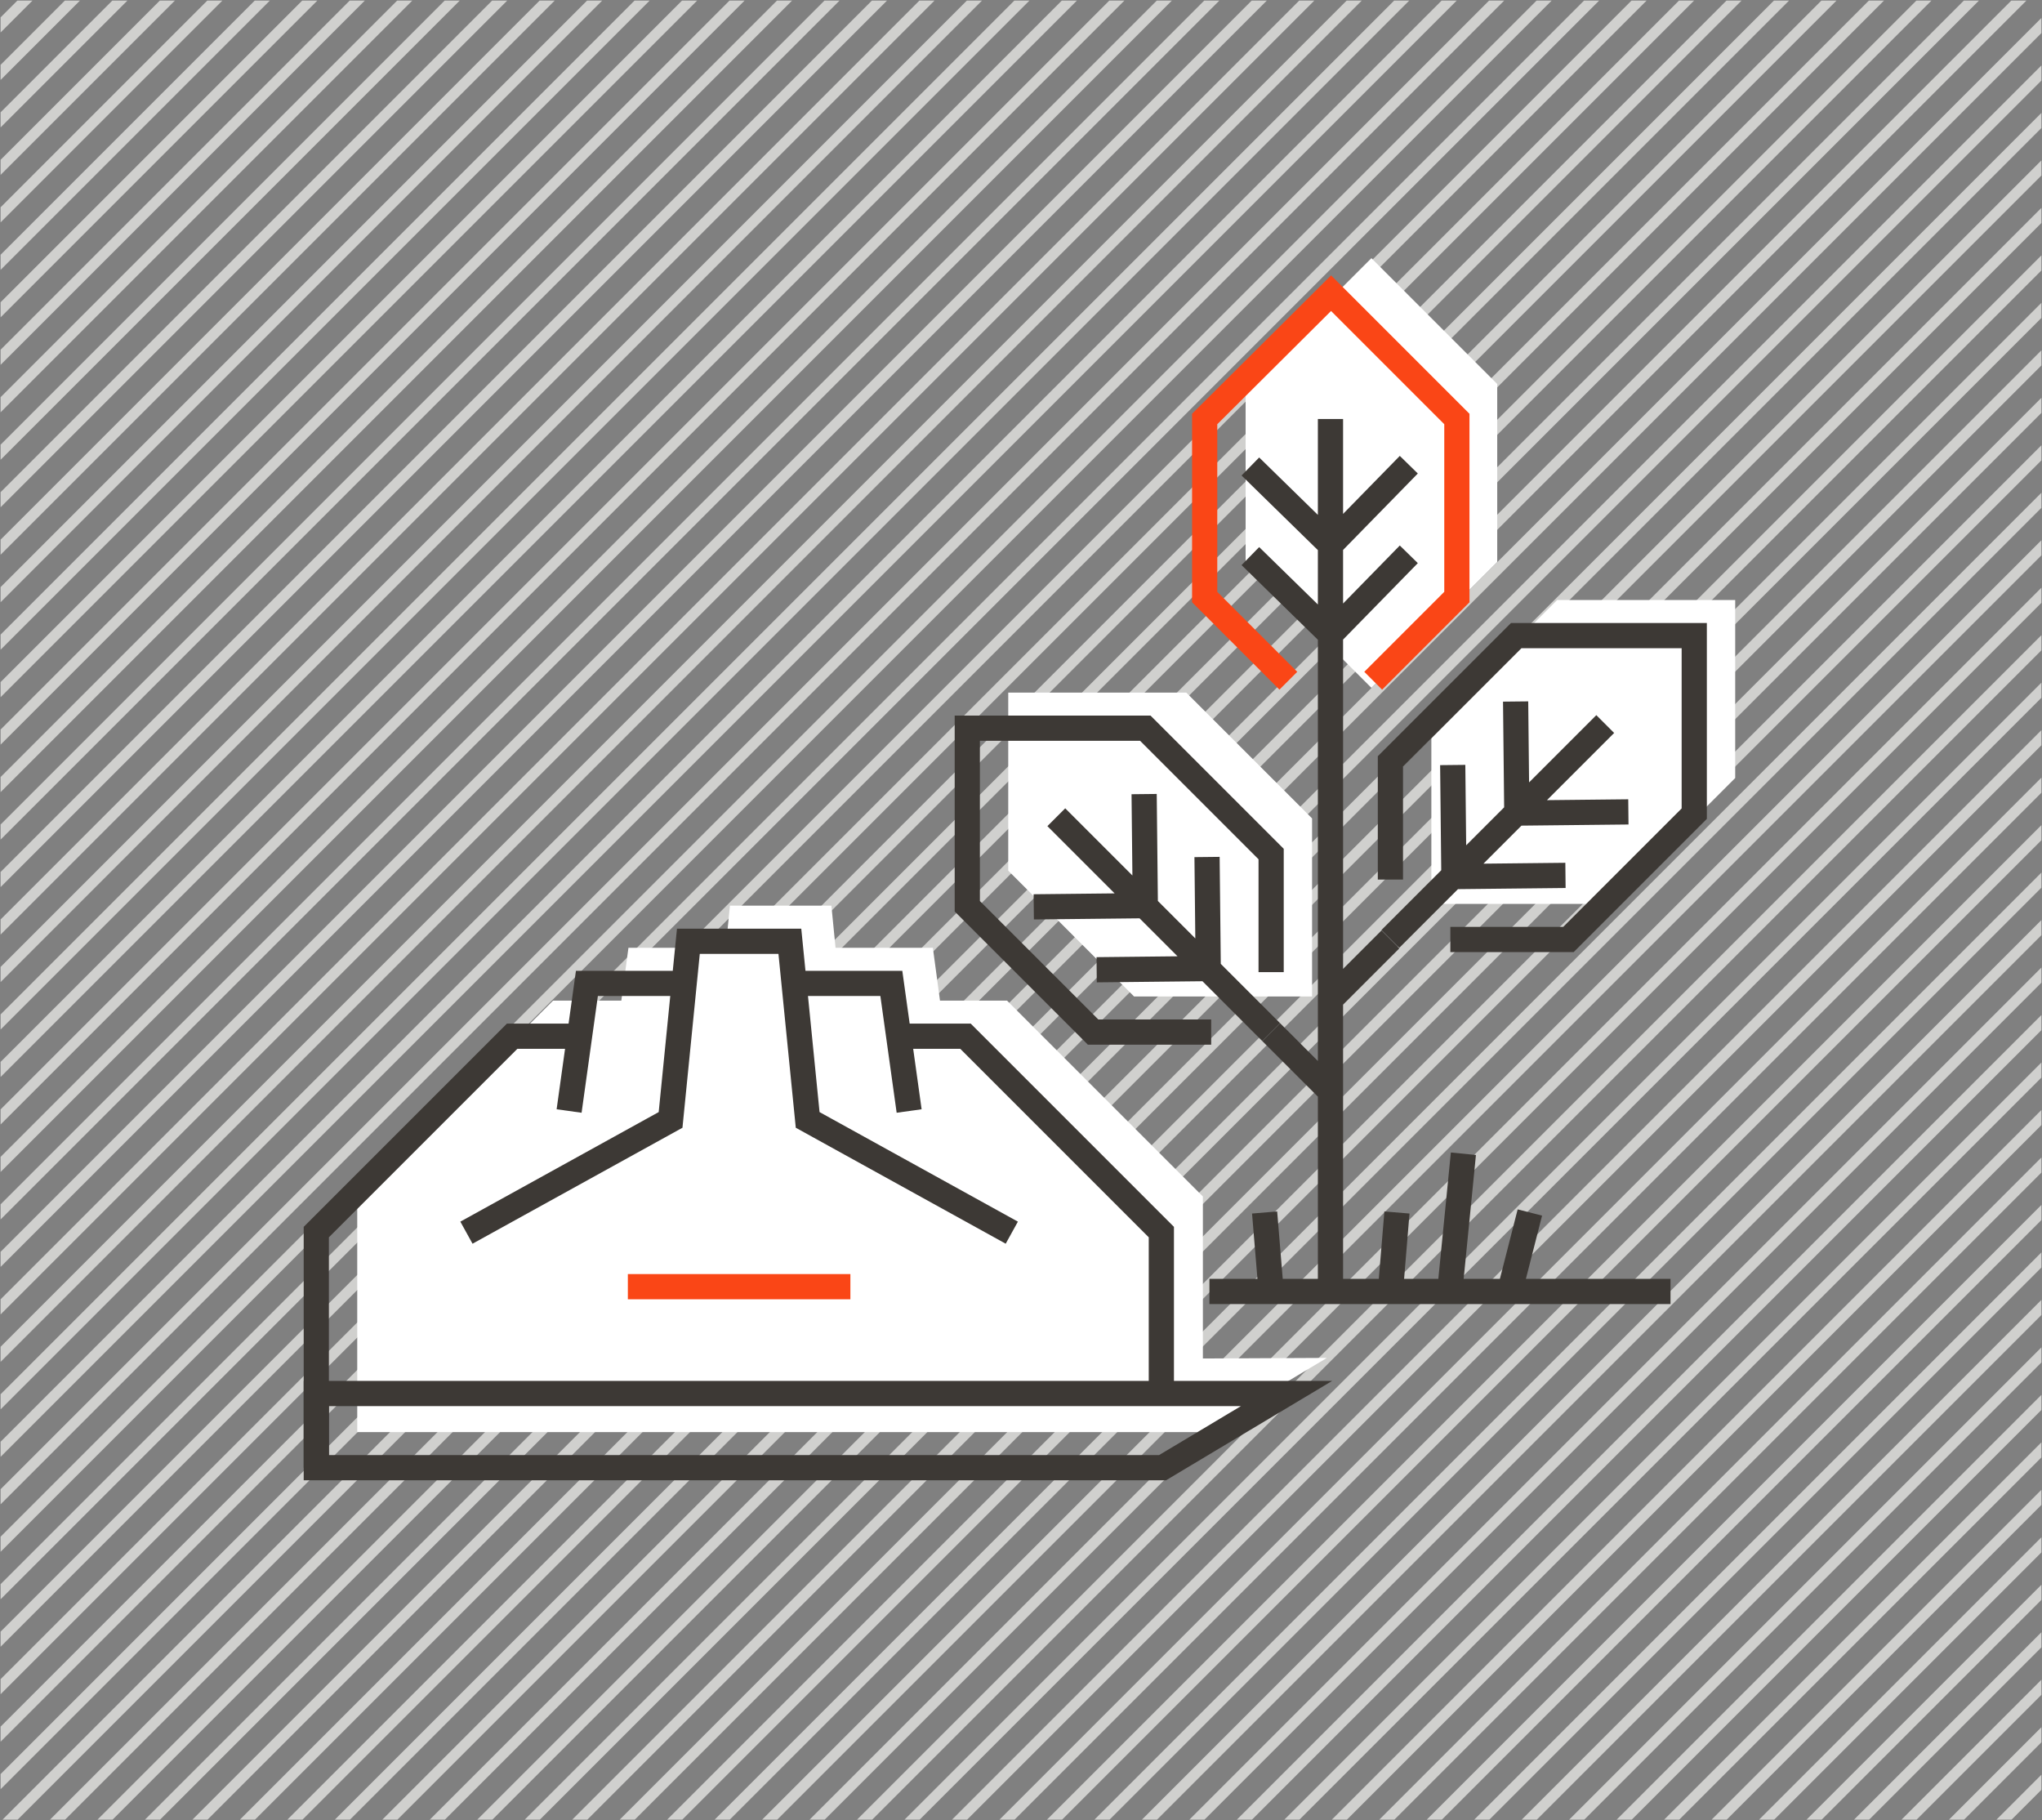
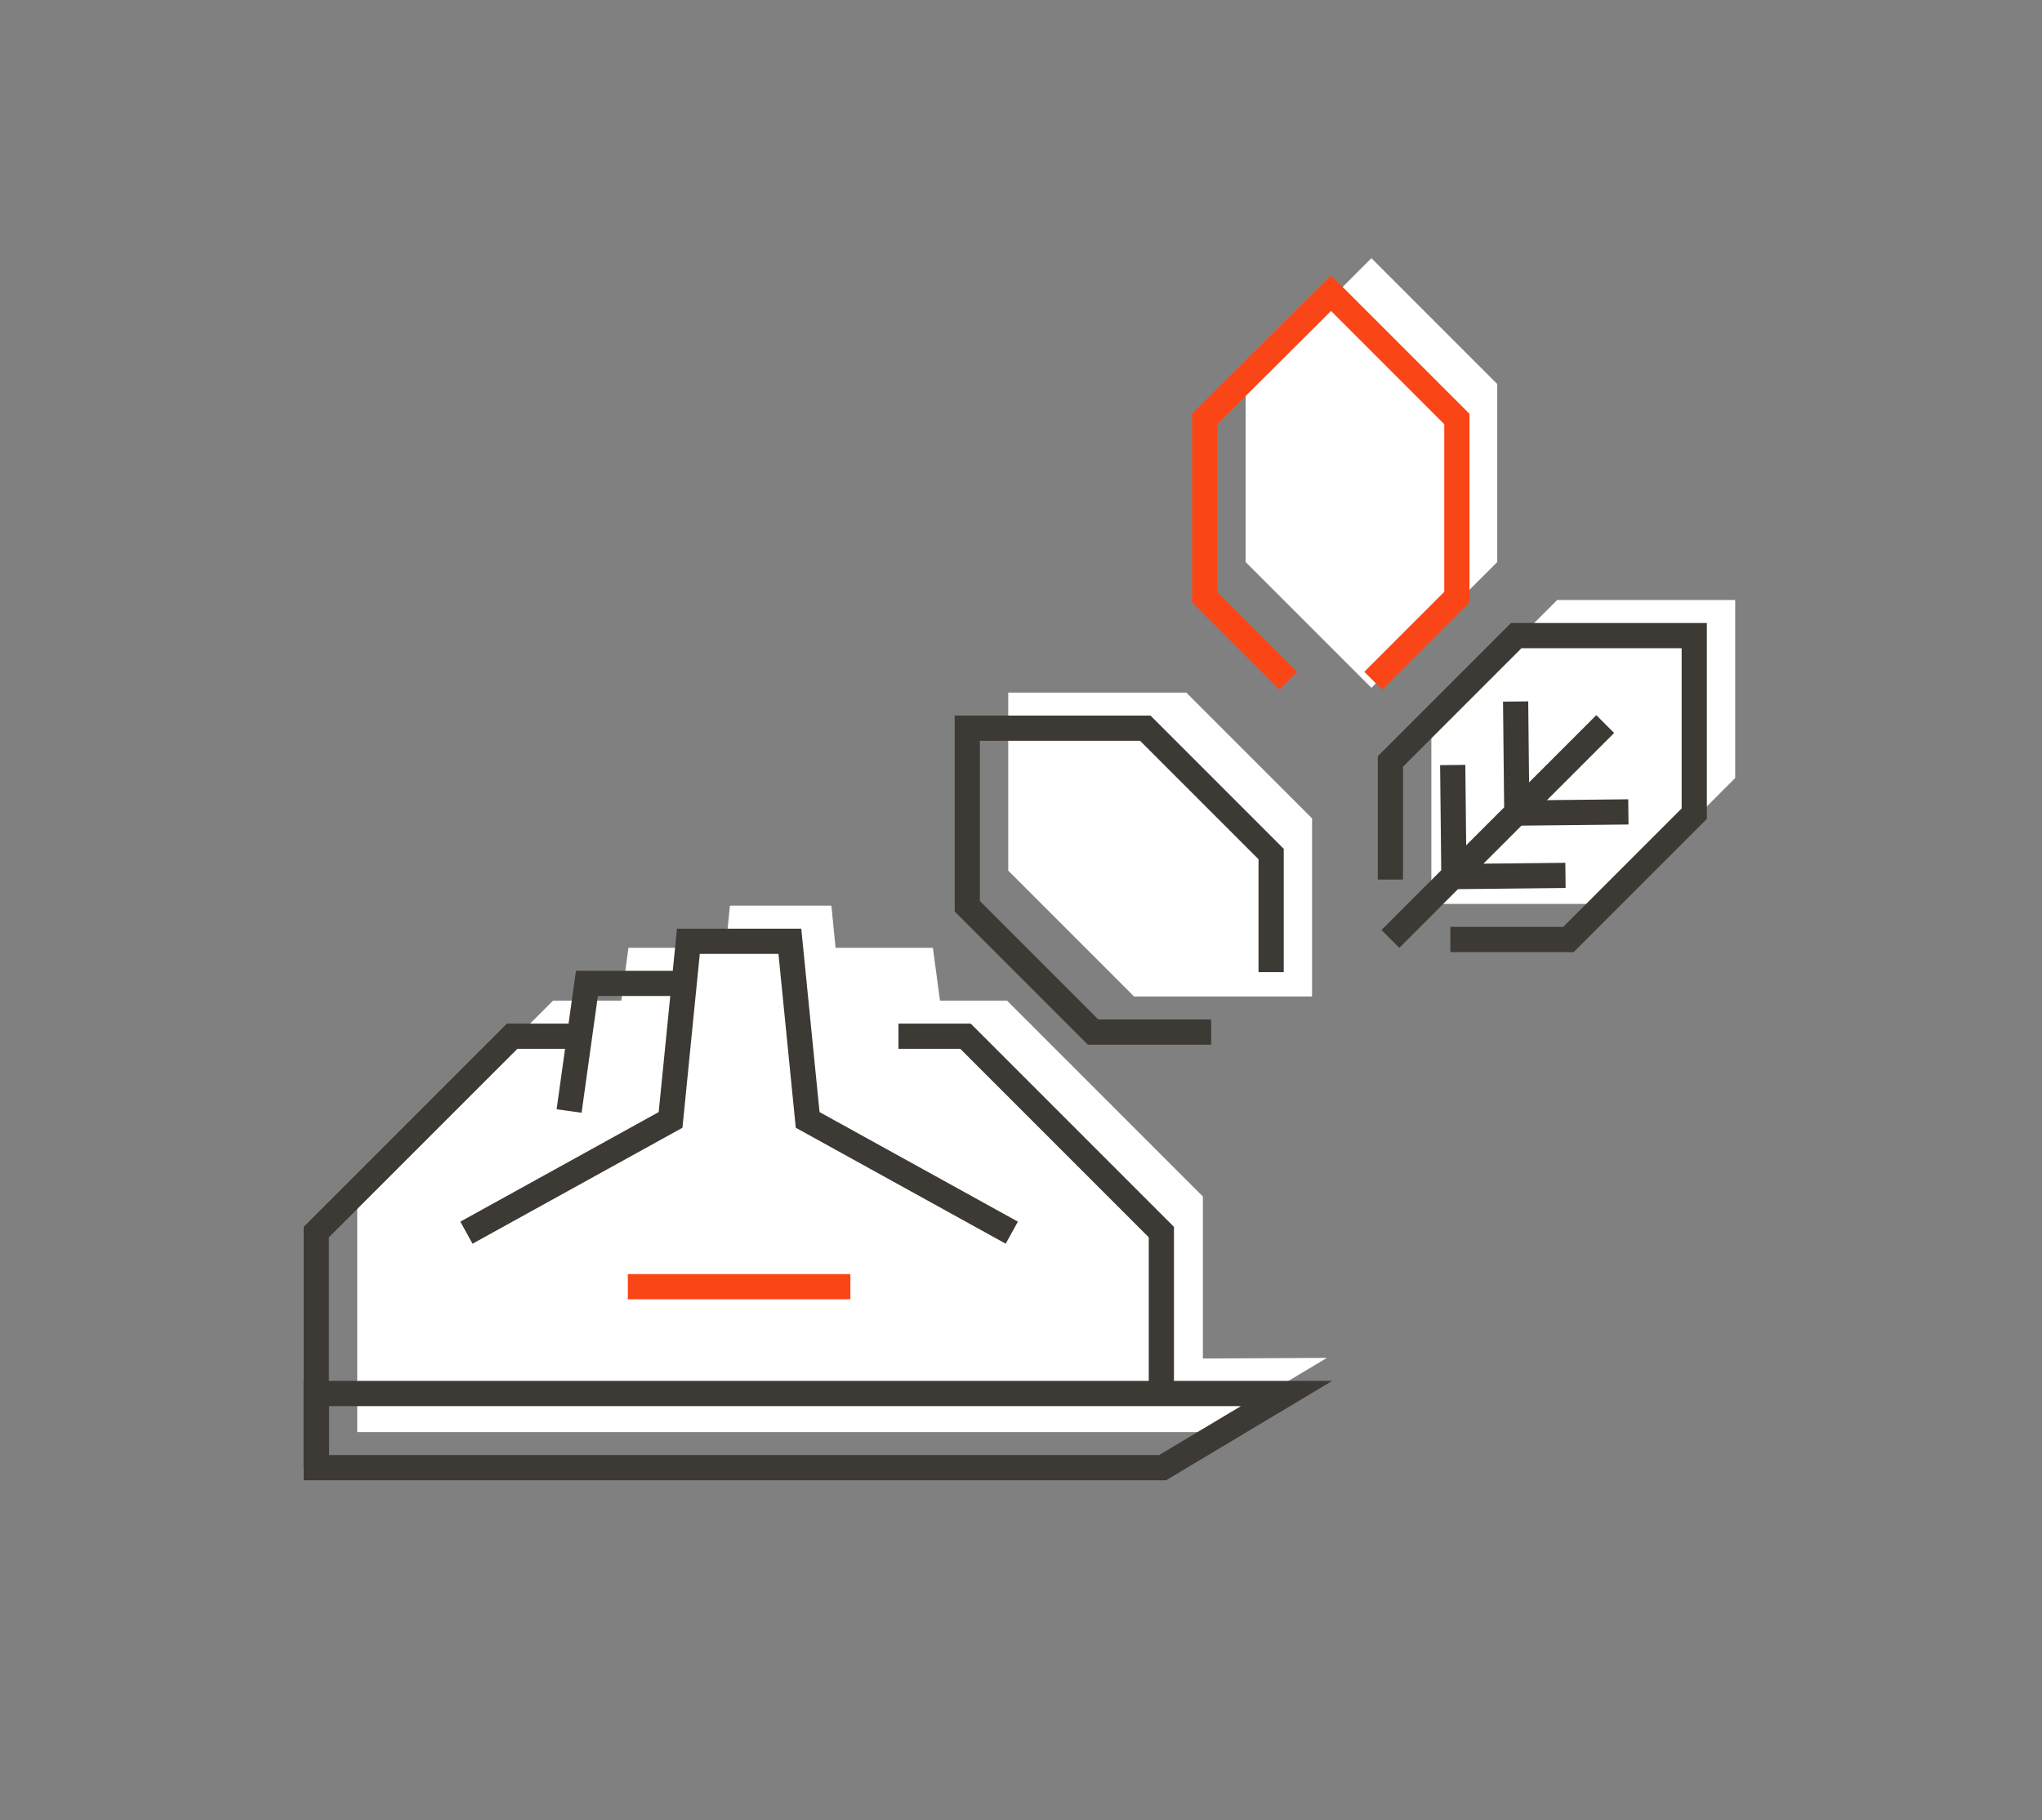
<svg xmlns="http://www.w3.org/2000/svg" xmlns:xlink="http://www.w3.org/1999/xlink" version="1.1" id="Layer_1" x="0" y="0" viewBox="0 0 344.1 306.7" xml:space="preserve">
  <rect x="0" y="0" width="344.1" height="306.7" fill="#808080" stroke="none" />
  <style>
    .st1{fill:none;stroke:#d0d0ce;stroke-width:1.8;stroke-miterlimit:10}.st2{fill:#fff}.st3,.st4{fill:none;stroke:#3d3935;stroke-width:4.247;stroke-miterlimit:10}.st4{stroke:#fa4616}
  </style>
  <defs>
    <path id="SVGID_1_" d="M.1.1H344v306.5H.1z" />
  </defs>
  <clipPath id="SVGID_2_">
    <use xlink:href="#SVGID_1_" overflow="visible" />
  </clipPath>
  <g clip-path="url(#SVGID_2_)">
-     <path class="st1" d="m258.1-269.8-503.6 503.6M262.1-265.8l-503.6 503.6M266.1-261.8l-503.6 503.6M270.1-257.8l-503.6 503.6M274.1-253.8l-503.6 503.6M278.1-249.8l-503.6 503.6M282.1-245.8l-503.6 503.6M286.1-241.8l-503.6 503.6M290.1-237.8l-503.6 503.6M294.1-233.8l-503.6 503.6M298.1-229.8l-503.6 503.6M302.1-225.8l-503.6 503.6M306.1-221.8l-503.6 503.6M310.1-217.8l-503.6 503.6M314.1-213.8l-503.6 503.6M318.1-209.8l-503.6 503.6M194.1-333.8l-503.6 503.6M198.1-329.8l-503.6 503.6M202.1-325.8l-503.6 503.6M206.1-321.8l-503.6 503.6M210.1-317.8l-503.6 503.6M214.1-313.8l-503.6 503.6M218.1-309.8l-503.6 503.6M222.1-305.8l-503.6 503.6M226.1-301.8l-503.6 503.6M230.1-297.8l-503.6 503.6M234.1-293.8l-503.6 503.6M238.1-289.8l-503.6 503.6M242.1-285.8l-503.6 503.6M246.1-281.8l-503.6 503.6M250.1-277.8l-503.6 503.6M254.1-273.8l-503.6 503.6M386.1-141.8l-503.6 503.6M390.1-137.8l-503.6 503.6M394.1-133.8l-503.6 503.6M398.1-129.8l-503.6 503.6M402.1-125.8l-503.6 503.6M406.1-121.8-97.5 381.8M410.1-117.8-93.5 385.8M414.1-113.8-89.5 389.8M418.1-109.8-85.5 393.8M422.1-105.8-81.5 397.8M426.1-101.8-77.5 401.8M430.1-97.8-73.5 405.8M434.1-93.8-69.5 409.8M438.1-89.8-65.5 413.8M442.1-85.8-61.5 417.8M446.1-81.8-57.5 421.8M322.1-205.8l-503.6 503.6M326.1-201.8l-503.6 503.6M330.1-197.8l-503.6 503.6M334.1-193.8l-503.6 503.6M338.1-189.8l-503.6 503.6M342.1-185.8l-503.6 503.6M346.1-181.8l-503.6 503.6M350.1-177.8l-503.6 503.6M354.1-173.8l-503.6 503.6M358.1-169.8l-503.6 503.6M362.1-165.8l-503.6 503.6M366.1-161.8l-503.6 503.6M370.1-157.8l-503.6 503.6M374.1-153.8l-503.6 503.6M378.1-149.8l-503.6 503.6M382.1-145.8l-503.6 503.6M462.1-65.8-41.5 437.8M466.1-61.8-37.5 441.8M470.1-57.8-33.5 445.8M474.1-53.8-29.5 449.8M478.1-49.8-25.5 453.8M482.1-45.8-21.5 457.8M486.1-41.8-17.5 461.8M490.1-37.8-13.5 465.8M494.1-33.8-9.5 469.8M498.1-29.8-5.5 473.8M502.1-25.8-1.5 477.8M506.1-21.8 2.5 481.8M510.1-17.8 6.5 485.8M514.1-13.8 10.5 489.8M518.1-9.8 14.5 493.8M522.1-5.8 18.5 497.8M450.1-77.8-53.5 425.8M454.1-73.8-49.5 429.8M458.1-69.8-45.5 433.8M538.1 10.2 34.5 513.8M542.1 14.2 38.5 517.8M546.1 18.2 42.5 521.8M550.1 22.2 46.5 525.8M554.1 26.2 50.5 529.8M558.1 30.2 54.5 533.8M562.1 34.2 58.5 537.8M566.1 38.2 62.5 541.8M570.1 42.2 66.5 545.8M574.1 46.2 70.5 549.8M578.1 50.2 74.5 553.8M582.1 54.2 78.5 557.8M586.1 58.2 82.5 561.8M590.1 62.2 86.5 565.8M594.1 66.2 90.5 569.8M598.1 70.2 94.5 573.8M526.1-1.8 22.5 501.8M530.1 2.2 26.5 505.8M534.1 6.2 30.5 509.8M614.1 86.2 110.5 589.8M618.1 90.2 114.5 593.8M622.1 94.2 118.5 597.8M626.1 98.2 122.5 601.8M630.1 102.2 126.5 605.8M634.1 106.2 130.5 609.8M638.1 110.2 134.5 613.8M642.1 114.2 138.5 617.8M646.1 118.2 142.5 621.8M650.1 122.2 146.5 625.8M654.1 126.2 150.5 629.8M658.1 130.2 154.5 633.8M662.1 134.2 158.5 637.8M666.1 138.2 162.5 641.8M670.1 142.2 166.5 645.8M674.1 146.2 170.5 649.8M602.1 74.2 98.5 577.8M606.1 78.2 102.5 581.8M610.1 82.2 106.5 585.8" />
-   </g>
+     </g>
  <g>
    <path class="st2" d="m231.1 115.9 21.2-21.2v-30l-21.2-21.2-21.2 21.2v30l14.1 14.1 7.1 7.1zM221.1 167.9v-30l-21.2-21.2h-30v30l21.2 21.2h30M241.2 152.3h30l21.2-21.2v-30h-30l-21.2 21.2v30M202.7 228.9v-27.3l-33-33h-11.3l-1.2-8.9h-16.4l-.7-7.1H123l-.7 7.1h-16.4l-1.2 8.9H93.2l-33 33v39.7h142.5l20.9-12.5-20.9.1z" />
    <g>
-       <path class="st3" d="m213.1 204.3 1.1 13.3M235.4 204.3l-1.1 13.3M246.6 194.4l-2.3 23.2M257.8 204.3l-3.4 13.3M234.3 158.3l-10 10M214.2 173.9l10 10M237.4 93.4l-13.2 13.5-13.5-13.2M237.4 78.3l-13.2 13.5-13.5-13.2M224.2 70.6v51.3M224.2 121.9v95.7" />
      <path class="st4" d="M105.8 216.8h37.5" />
      <path class="st3" d="M53.3 247.3v-12.5h163.5l-20.9 12.5H53.3z" />
      <path class="st3" d="M151.4 174.6h11.3l33 33v27.3M53.3 247.3v-39.7l33-33h11.3M95.9 187.2l3-21.5h16.4" />
      <path class="st3" d="m170.5 207.7-34.4-19-3-30.1H116l-3 30.1-34.4 19" />
-       <path class="st3" d="m153.2 187.2-3-21.5h-16.4M281.5 217.6h-77.7" />
      <path class="st4" d="m231.4 114.7 14.1-14.1v-30l-21.2-21.2L203 70.6v30l14.1 14.1" />
      <g>
-         <path class="st3" d="m203.4 144.4.2 18.8-18.8.2M192.8 133.8l.2 18.8-18.8.2M178 137.7l36.2 36.2" />
        <path class="st3" d="M214.2 163.8v-19.9L193 122.7h-30v30l21.2 21.2h19.9" />
      </g>
      <g>
        <path class="st3" d="m263.8 147.5-18.8.2-.2-18.8M274.4 136.8l-18.8.2-.2-18.8M270.5 122l-36.2 36.2" />
        <path class="st3" d="M244.4 158.3h19.9l21.2-21.2v-30h-30l-21.2 21.2v19.9" />
      </g>
    </g>
  </g>
</svg>